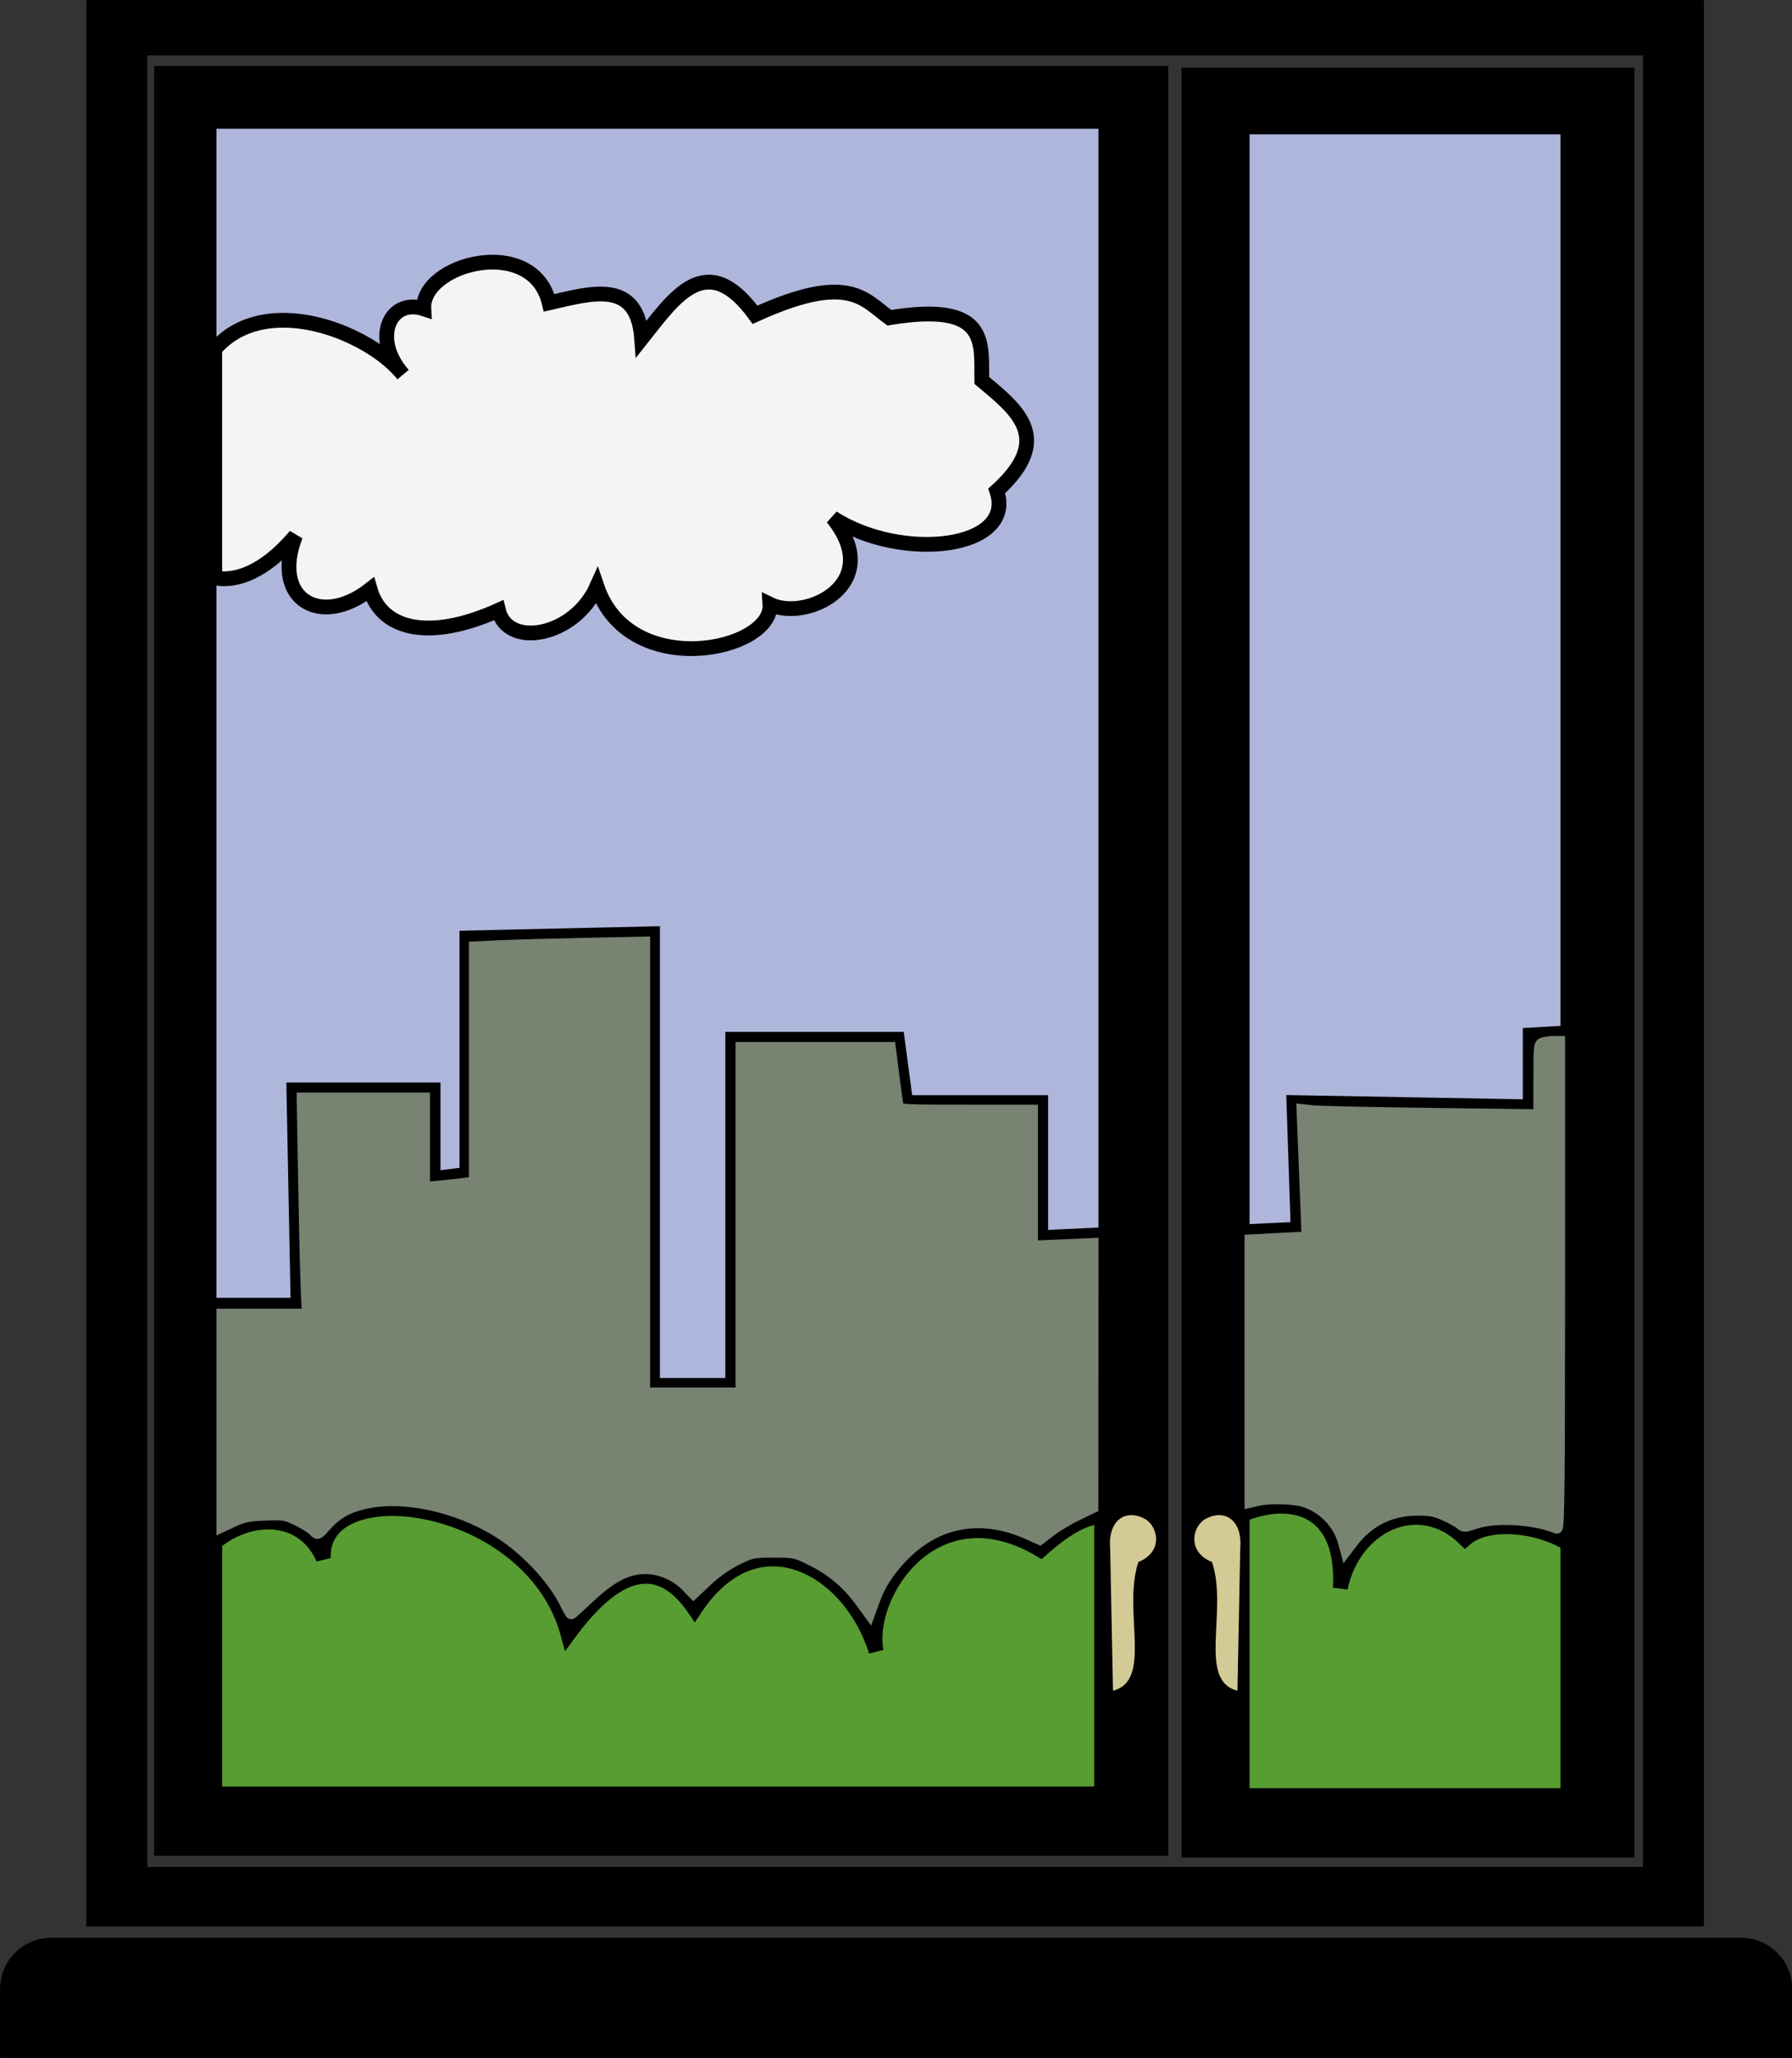
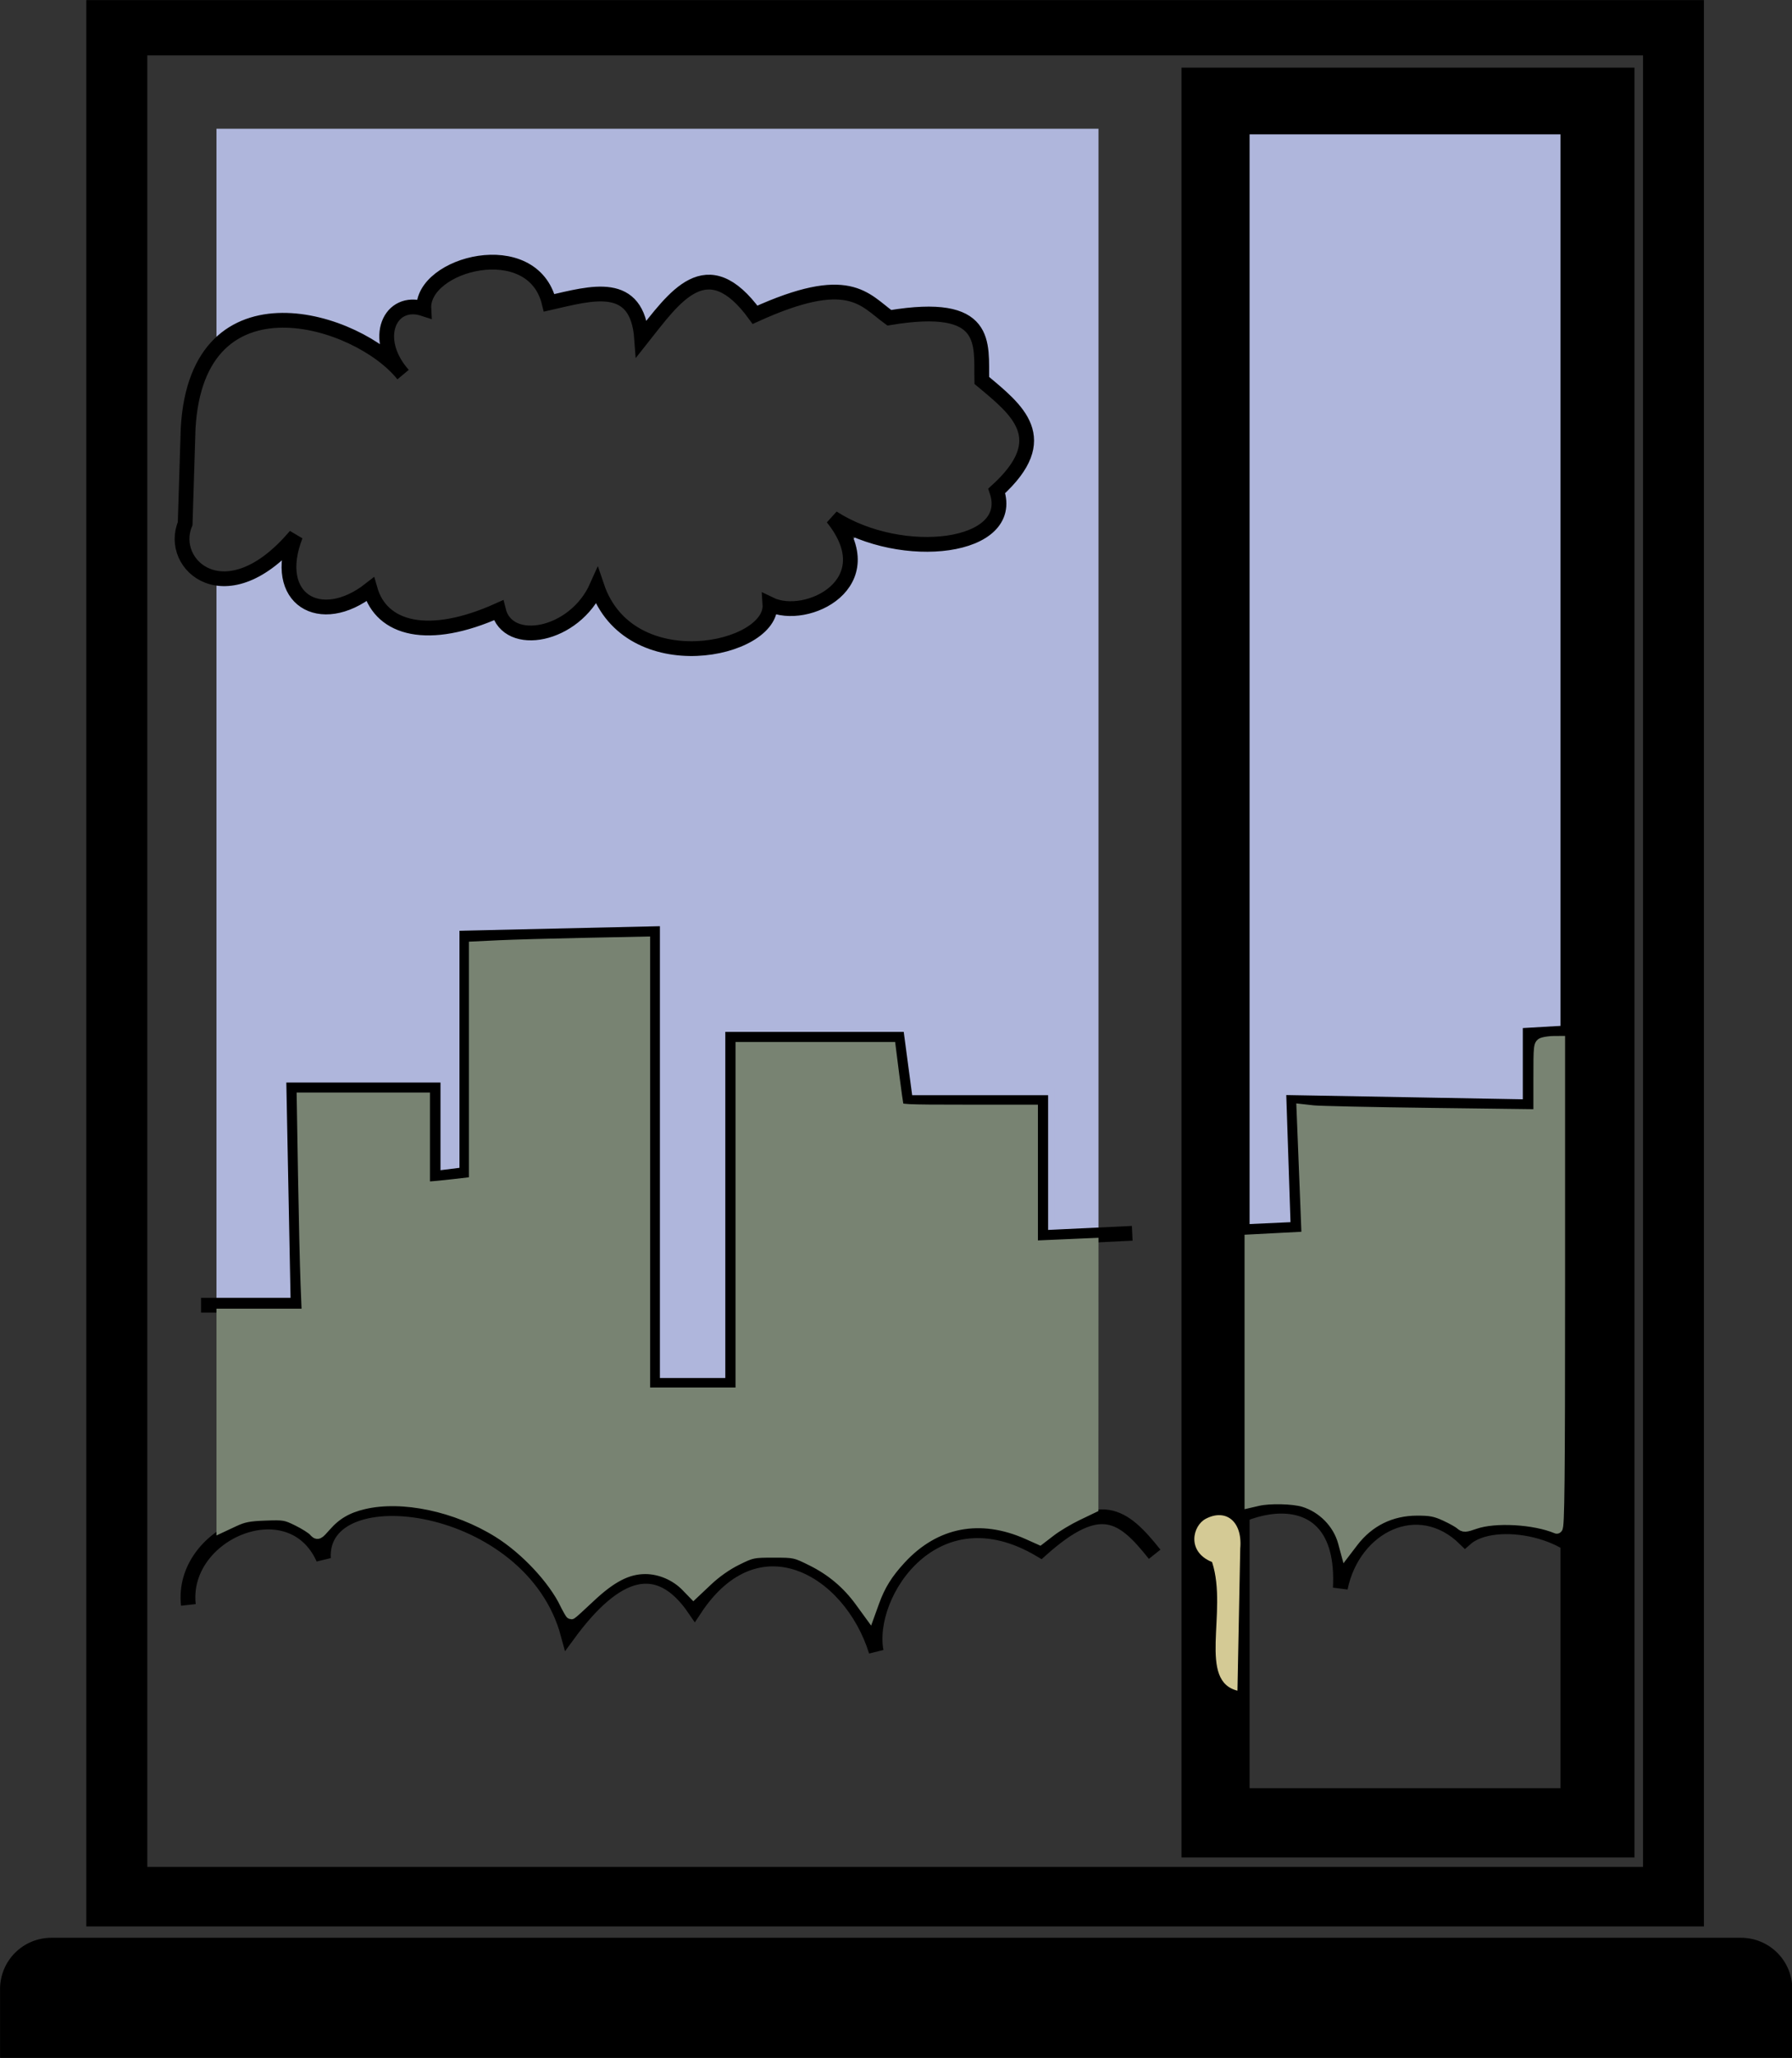
<svg xmlns="http://www.w3.org/2000/svg" xmlns:ns1="http://www.inkscape.org/namespaces/inkscape" xmlns:ns2="http://sodipodi.sourceforge.net/DTD/sodipodi-0.dtd" width="307.594" height="353.097" id="svg2" version="1.1" ns1:version="1.2.2 (b0a8486, 2022-12-01)" ns2:docname="simple-windowcolour.svg">
  <rect width="100%" height="100%" fill="#333333" stroke="none" />
  <defs id="defs4" />
  <ns2:namedview id="base" pagecolor="#ffffff" bordercolor="#666666" borderopacity="1.0" ns1:pageopacity="0.0" ns1:pageshadow="2" ns1:zoom="2.0290056" ns1:cx="168.55547" ns1:cy="199.35874" ns1:document-units="px" ns1:current-layer="g3895" showgrid="false" ns1:window-width="1652" ns1:window-height="1099" ns1:window-x="0" ns1:window-y="25" ns1:window-maximized="0" fit-margin-top="0" fit-margin-left="0" fit-margin-right="0" fit-margin-bottom="0" ns1:showpageshadow="2" ns1:pagecheckerboard="0" ns1:deskcolor="#d1d1d1" />
  <g ns1:label="Layer 1" ns1:groupmode="layer" id="layer1" transform="translate(-84.81,-230.676)">
    <g id="g3895" transform="matrix(0.507,0,0,0.507,41.818,113.741)">
      <path ns2:nodetypes="sssccss" ns1:connector-curvature="0" id="rect3086" d="m 102.203,886.69 572,0 c 9.497,0 17.143,7.646 17.143,17.143 l 0,23.143 -606.286,0 0,-23.143 c 0,-9.497 7.646,-17.143 17.143,-17.143 z" style="fill:#000000;fill-opacity:1;stroke:#000000;stroke-width:0.5;stroke-linecap:butt;stroke-linejoin:miter;stroke-miterlimit:4;stroke-opacity:1" />
      <g id="g3885">
-         <rect style="opacity:1;fill:#f4f4f4;fill-opacity:1;stroke:none;stroke-width:9.946;stroke-dasharray:none;stroke-opacity:1" id="rect11348" width="287.079" height="184.522" x="152.537" y="313.445" />
-         <path id="path9349" style="opacity:1;fill:#579d32;fill-opacity:1;stroke:#579d32;stroke-width:5.695;stroke-dasharray:none;stroke-opacity:1" d="m 220.051,259.881 c -1.522,-0.044 -3.149,0.171 -4.469,0.631 l -1.043,0.363 v 22.842 22.842 h 26.514 l 24.259,-1.729 2.255,-18.713 v -20.439 l -0.957,-0.494 c -4.554,-2.355 -12.275,-2.292 -14.457,0.119 -0.579,0.64 -0.644,0.619 -2.428,-0.834 -2.509,-2.043 -4.456,-2.738 -7.184,-2.562 -4.229,0.272 -7.685,2.84 -9.824,7.305 -0.657,1.372 -1.195,2.791 -1.195,3.152 0,0.512 -0.171,0.61 -0.779,0.447 -0.429,-0.115 -1.033,-0.21 -1.342,-0.213 -0.444,-0.004 -0.612,-0.531 -0.797,-2.518 -0.538,-5.785 -2.365,-8.774 -6.018,-9.836 -0.747,-0.217 -1.622,-0.337 -2.535,-0.363 z m -152.625,0.404 c -5.306,0.002 -9.457,1.854 -10.396,5.555 -0.392,1.544 -0.551,1.738 -1.611,1.957 -0.647,0.134 -1.226,0.107 -1.285,-0.059 -0.396,-1.103 -2.376,-3.224 -3.775,-4.047 -1.452,-0.854 -2.014,-0.977 -4.469,-0.977 -2.526,0 -3.048,0.122 -5.199,1.217 l -2.391,1.217 -0.09,20.531 2.165,18.276 72.438,2.255 h 74.691 v -22.186 -22.188 l -1.209,0.506 c -1.419,0.593 -3.501,1.993 -5.83,3.92 l -1.668,1.379 -2.664,-1.35 c -7.332,-3.718 -13.987,-2.749 -19.223,2.801 -1.269,1.346 -2.727,3.351 -3.336,4.59 -1.265,2.575 -2.227,6.796 -1.922,8.424 0.206,1.095 0.163,1.151 -1.074,1.383 -1.487,0.279 -1.582,0.203 -2.389,-1.887 -1.818,-4.711 -5.801,-9.186 -10.041,-11.281 -2.372,-1.172 -2.963,-1.32 -5.336,-1.336 -2.304,-0.015 -2.992,0.134 -5.041,1.098 -2.593,1.22 -5.57,3.966 -7.344,6.773 -0.565,0.894 -1.106,1.619 -1.201,1.611 -0.095,-0.008 -0.875,-0.976 -1.732,-2.152 -3.069,-4.208 -6.215,-5.358 -9.824,-3.592 -2.441,1.194 -5.785,4.302 -8.373,7.783 -1.144,1.539 -2.175,2.804 -2.293,2.812 -0.118,0.009 -0.48,-0.959 -0.805,-2.15 -1.646,-6.032 -5.778,-11.567 -11.451,-15.342 -5.558,-3.698 -12.017,-5.545 -17.322,-5.543 z" transform="matrix(1.973,0,0,1.973,84.81,230.676)" ns2:nodetypes="scccccccccsssssscsssssssssccccccccccccssssssssscssscssss" />
-         <path style="fill:#000000;fill-opacity:1;stroke:#000000;stroke-width:0.504;stroke-linecap:butt;stroke-linejoin:miter;stroke-miterlimit:4;stroke-dasharray:none;stroke-opacity:1" d="m 137.219,253.219 0,605.219 342.844,0 0,-605.219 z m 22.531,22.062 295.75,0 0,560.219 -295.75,0 z" id="rect2985-1-7" ns1:connector-curvature="0" ns2:nodetypes="cccccccccc" />
        <path style="fill:none;stroke:#000000;stroke-width:5;stroke-linecap:butt;stroke-linejoin:miter;stroke-miterlimit:4;stroke-opacity:1;stroke-dasharray:none" d="m 148.571,773.791 c -2.743,-24.554 34.675,-40.283 45.714,-15.714 -1.584,-29.293 70.497,-20.311 82.857,25.714 16.106,-21.974 30.559,-26.582 42.857,-8.571 21.108,-31.967 52.65,-13.954 61.429,14.286 -3.686,-19.536 19.872,-55.644 55.714,-34.286 20.071,-17.955 27.772,-12.14 38.571,1.429 M 490,755.219 c 9.215,-15.384 50.709,-28.474 48.571,12.857 4.363,-21.207 26.467,-32.128 42.259,-16.609 9.933,-8.827 38.928,-2.866 43.456,11.609" id="path3881" ns1:connector-curvature="0" ns2:nodetypes="ccccccccccc" />
        <path id="path10601" style="opacity:1;fill:#afb6dc;fill-opacity:1;stroke:#afb6dc;stroke-width:1.974;stroke-dasharray:none;stroke-opacity:1" d="M 38.125 23.049 L 38.125 39.824 L 38.125 56.6 L 39.965 55.604 C 42.991 53.964 45.721 53.43 49.908 53.658 C 54.404 53.903 56.724 54.517 61.201 56.643 L 64.693 58.301 L 65.105 56.311 C 65.734 53.269 67.16 51.839 70.123 51.283 C 71.165 51.088 71.557 50.784 72.08 49.758 C 74.087 45.824 80.234 43.09 85.885 43.617 C 89.128 43.92 92.204 45.474 93.764 47.6 C 94.416 48.488 94.952 49.41 94.957 49.648 C 94.968 50.201 95.306 50.194 98.258 49.568 C 101.11 48.964 104.316 48.9 106.152 49.41 C 107.85 49.882 109.589 51.425 110.369 53.156 L 110.988 54.533 L 112.818 52.377 C 118.259 45.963 123.158 45.285 128.238 50.244 L 130.145 52.105 L 132.723 51.072 C 140.852 47.813 146.548 47.971 151.285 51.588 L 152.867 52.795 L 157.453 52.604 C 161.118 52.45 162.433 52.526 164.004 52.982 C 167.915 54.119 169.516 56.437 169.764 61.324 L 169.92 64.422 L 172.797 67.146 C 176.369 70.528 177.453 72.503 177.453 75.629 C 177.453 78.228 176.764 79.876 174.477 82.75 C 173.09 84.493 172.879 84.977 172.803 86.604 C 172.646 89.964 170.48 92.3 166.121 93.805 C 164.044 94.522 163.165 94.615 158.738 94.586 C 153.81 94.553 153.131 94.447 147.82 92.881 C 147.164 92.687 147.126 92.84 147.123 95.727 C 147.12 99.143 146.727 100.195 144.684 102.238 C 142.392 104.53 137.529 106.243 134.646 105.775 C 133.584 105.603 133.37 105.697 132.943 106.512 C 131.049 110.127 125.289 112.584 118.707 112.584 C 114.689 112.584 111.755 111.92 108.795 110.342 C 106.898 109.331 103.534 106.213 102.676 104.67 C 102.312 104.015 102.199 104.067 100.633 105.633 C 98.553 107.711 96.63 108.847 94.057 109.518 C 90.413 110.467 87.913 110.003 85.918 108.008 L 84.654 106.744 L 81.578 107.748 C 77.188 109.181 71.465 109.419 68.451 108.293 C 66.481 107.557 63.41 105.05 63.037 103.873 C 62.93 103.535 62.392 103.651 60.887 104.34 C 54.589 107.223 48.907 104.552 48.273 98.408 L 48.084 96.566 L 46.83 97.568 C 45.062 98.982 41.952 100.327 39.885 100.572 L 38.125 100.781 L 38.125 161.559 L 38.125 222.336 L 43.889 222.336 L 49.652 222.336 L 49.428 207.867 C 49.305 199.909 49.109 191.643 48.994 189.498 L 48.785 185.598 L 62.344 185.598 L 75.902 185.598 L 75.902 193.051 C 75.902 197.149 76.04 200.502 76.207 200.502 C 76.374 200.502 76.996 200.404 77.592 200.285 L 78.676 200.068 L 78.676 179.877 L 78.676 159.688 L 81.881 159.479 C 83.644 159.364 91.014 159.178 98.258 159.068 C 105.501 158.959 111.857 158.789 112.381 158.689 L 113.334 158.51 L 113.334 197.355 L 113.334 236.201 L 118.881 236.201 L 124.426 236.201 L 124.426 206.566 L 124.426 176.934 L 139.848 176.934 C 148.33 176.934 155.271 176.982 155.271 177.041 C 155.271 177.1 155.584 179.392 155.965 182.133 C 156.346 184.874 156.658 187.242 156.658 187.396 C 156.658 187.551 161.884 187.678 168.27 187.678 L 179.879 187.678 L 179.879 199.334 L 179.879 210.99 L 181.18 210.775 C 181.895 210.657 183.61 210.559 184.992 210.557 L 187.504 210.553 L 187.504 116.801 L 187.504 23.049 L 112.814 23.049 L 38.125 23.049 z M 214.539 23.049 L 214.539 116.504 L 214.539 209.959 L 216.668 209.736 C 217.84 209.614 219.342 209.514 220.006 209.514 L 221.215 209.514 L 220.98 199.549 C 220.852 194.068 220.658 189.134 220.551 188.584 L 220.355 187.584 L 229.49 187.801 C 234.515 187.92 243.734 188.119 249.977 188.24 L 261.328 188.461 L 261.328 182.398 L 261.328 176.336 L 263.148 176.119 C 264.149 175.999 265.553 175.898 266.268 175.896 L 267.566 175.895 L 267.566 99.471 L 267.566 23.049 L 241.053 23.049 L 214.539 23.049 z " transform="matrix(1.973,0,0,1.973,84.81,230.676)" />
        <path style="fill:none;stroke:#000000;stroke-width:5;stroke-linecap:butt;stroke-linejoin:miter;stroke-miterlimit:4;stroke-opacity:1;stroke-dasharray:none" d="m 152.857,672.362 32.857,0 -1.429,-72.857 47.143,0 0,30 11.429,-1.429 0,-80 62.857,-1.429 0,152.857 27.143,0 0,-117.143 55.714,0 2.857,21.429 45.714,0 0,45.714 30.975,-1.475 m 26,0 30.168,-1.383 -1.429,-42.857 80,1.429 0,-24.286 24.286,-1.429" id="path3111" ns1:connector-curvature="0" ns2:nodetypes="cccccccccccccccccccccc" />
        <path style="fill:#000000;fill-opacity:1;stroke:#000000;stroke-width:0.647;stroke-linecap:butt;stroke-linejoin:miter;stroke-miterlimit:4;stroke-dasharray:none;stroke-opacity:1" d="m 114.344,231 0,651.281 547,0 0,-651.281 -547,0 z m 20,18.062 507.031,0 0,613.719 -507.031,0 0,-613.719 z" id="rect2985" ns1:connector-curvature="0" />
        <path style="fill:#000000;fill-opacity:1;stroke:#000000;stroke-width:0.504;stroke-linecap:butt;stroke-linejoin:miter;stroke-miterlimit:4;stroke-dasharray:none;stroke-opacity:1" d="m 485.069,253.791 0,605.219 152.844,0 0,-605.219 z m 22.531,22.062 105.75,0 0,560.219 -105.75,0 z" id="rect2985-1-7-4" ns1:connector-curvature="0" ns2:nodetypes="cccccccccc" />
        <path style="fill:#d4ca95;stroke:#000000;stroke-width:0.47px;stroke-linecap:butt;stroke-linejoin:miter;stroke-opacity:1;fill-opacity:1" d="m 504.924,754.716 -0.949,48.404 c -14.303,-3.256 -3.61,-26.998 -9.016,-43.658 -8.748,-3.611 -6.683,-12.59 -2.063,-15.024 6.891,-3.631 12.861,0.803 12.029,10.279 z" id="path3089" ns1:connector-curvature="0" ns2:nodetypes="cccsc" />
        <path id="path10182" style="opacity:1;fill:#788372;fill-opacity:1;stroke:#788372;stroke-width:1.974;stroke-dasharray:none;stroke-opacity:1" d="M 110.562 161.625 L 100.25 161.836 C 94.579 161.952 88.028 162.136 85.693 162.246 L 81.449 162.447 L 81.449 182.625 L 81.449 202.803 L 77.896 203.215 C 75.943 203.441 73.991 203.624 73.562 203.623 L 72.783 203.621 L 72.783 195.996 L 72.783 188.371 L 62.34 188.371 L 51.896 188.371 L 52.119 201.629 C 52.241 208.92 52.436 217.263 52.553 220.17 L 52.766 225.455 L 45.445 225.455 L 38.125 225.455 L 38.125 243.633 L 38.125 261.809 L 40.117 260.877 C 41.76 260.109 42.71 259.925 45.52 259.824 C 48.746 259.708 49.042 259.758 51.09 260.766 C 52.279 261.351 53.535 262.145 53.881 262.527 C 54.505 263.217 54.522 263.208 55.883 261.662 C 57.639 259.667 59.568 258.548 62.391 257.883 C 69.045 256.314 78.323 258.271 85.531 262.764 C 90.206 265.678 94.989 270.79 97.078 275.105 L 97.08 275.105 C 97.518 276.011 97.942 276.752 98.021 276.752 C 98.101 276.752 99.474 275.513 101.072 274 C 104.812 270.46 107.634 268.996 110.721 268.996 C 113.3 268.996 115.974 270.144 117.816 272.045 L 118.994 273.262 L 121.336 271.055 C 122.82 269.654 124.663 268.359 126.373 267.514 C 128.99 266.221 129.178 266.18 132.752 266.18 C 136.381 266.18 136.479 266.201 139.355 267.631 C 142.719 269.303 145.436 271.595 147.637 274.617 L 149.18 276.736 L 149.912 274.711 C 150.946 271.855 152.212 269.825 154.502 267.344 C 160.432 260.92 168.229 259.415 176.451 263.105 L 178.406 263.982 L 180.27 262.551 C 181.294 261.764 183.338 260.543 184.811 259.838 L 187.486 258.555 L 187.496 235.943 L 187.504 213.33 L 182.305 213.555 L 177.107 213.779 L 177.107 202.115 L 177.107 190.451 L 165.693 190.451 C 155.12 190.451 154.265 190.406 154.104 189.844 C 154.008 189.51 153.659 187.094 153.328 184.473 L 152.727 179.707 L 139.963 179.707 L 127.197 179.707 L 127.197 209.34 L 127.197 238.973 L 118.881 238.973 L 110.562 238.973 L 110.562 200.299 L 110.562 161.625 z M 267.566 178.666 L 266.613 178.672 C 266.089 178.674 265.31 178.77 264.881 178.885 C 264.11 179.091 264.102 179.161 264.102 185.166 L 264.102 191.24 L 245.645 191.008 C 235.494 190.88 226.349 190.681 225.324 190.566 L 223.461 190.359 L 223.676 195.691 C 223.794 198.623 223.989 203.538 224.109 206.613 L 224.328 212.203 L 219.434 212.457 L 214.539 212.711 L 214.539 235.162 L 214.539 257.615 L 215.838 257.314 C 217.838 256.85 221.87 256.941 223.701 257.492 C 226.985 258.48 229.688 261.24 230.566 264.502 L 230.955 265.941 L 232.113 264.424 C 234.831 260.864 238.658 258.976 243.162 258.973 C 245.472 258.971 246.322 259.136 248.004 259.906 C 249.126 260.42 250.313 261.083 250.641 261.379 C 251.18 261.867 251.409 261.856 253.076 261.275 C 256.511 260.078 263.294 260.462 267.133 262.07 C 267.478 262.215 267.566 253.759 267.566 220.459 L 267.566 178.666 z " transform="matrix(1.973,0,0,1.973,84.81,230.676)" />
-         <path style="fill:#d4ca95;stroke:#000000;stroke-width:0.47px;stroke-linecap:butt;stroke-linejoin:miter;stroke-opacity:1;fill-opacity:1" d="m 460.42,754.716 0.949,48.404 c 14.303,-3.256 3.61,-26.998 9.016,-43.658 8.748,-3.611 6.683,-12.59 2.063,-15.024 -6.891,-3.631 -12.861,0.803 -12.029,10.279 z" id="path3089-8" ns1:connector-curvature="0" ns2:nodetypes="cccsc" />
        <path style="fill:none;stroke:#000000;stroke-width:5;stroke-linecap:butt;stroke-linejoin:miter;stroke-miterlimit:4;stroke-opacity:1;stroke-dasharray:none" d="m 148.492,375.56 c 3.079,-54.267 57.659,-37.071 72.731,-18.183 -10.754,-12.261 -4.355,-25.982 7.071,-22.223 -0.864,-15.326 36.816,-25.236 42.426,-2.02 14.525,-3.315 29.853,-8.077 31.315,12.122 11.17,-14.069 21.993,-30.569 38.386,-8.081 31.835,-14.493 36.893,-5.183 45.457,1.01 34.083,-5.661 31.062,8.658 31.315,21.213 11.876,9.91 24.637,19.6 5.051,37.376 6.718,19.638 -32.076,24.26 -55.558,9.091 17.948,22.274 -8.858,35.304 -21.213,29.294 1.07,15.783 -47.679,26.147 -58.589,-6.061 -7.539,16.984 -30.16,21.12 -33.335,8.081 -23.803,10.697 -39.604,6.353 -43.437,-7.071 -16.863,13.213 -33.634,3.277 -25.254,-18.183 -23.346,27.685 -43.293,9.943 -37.376,-4.041 z" id="path3883" ns1:connector-curvature="0" ns2:nodetypes="ccccccccccccccccc" />
      </g>
    </g>
  </g>
</svg>